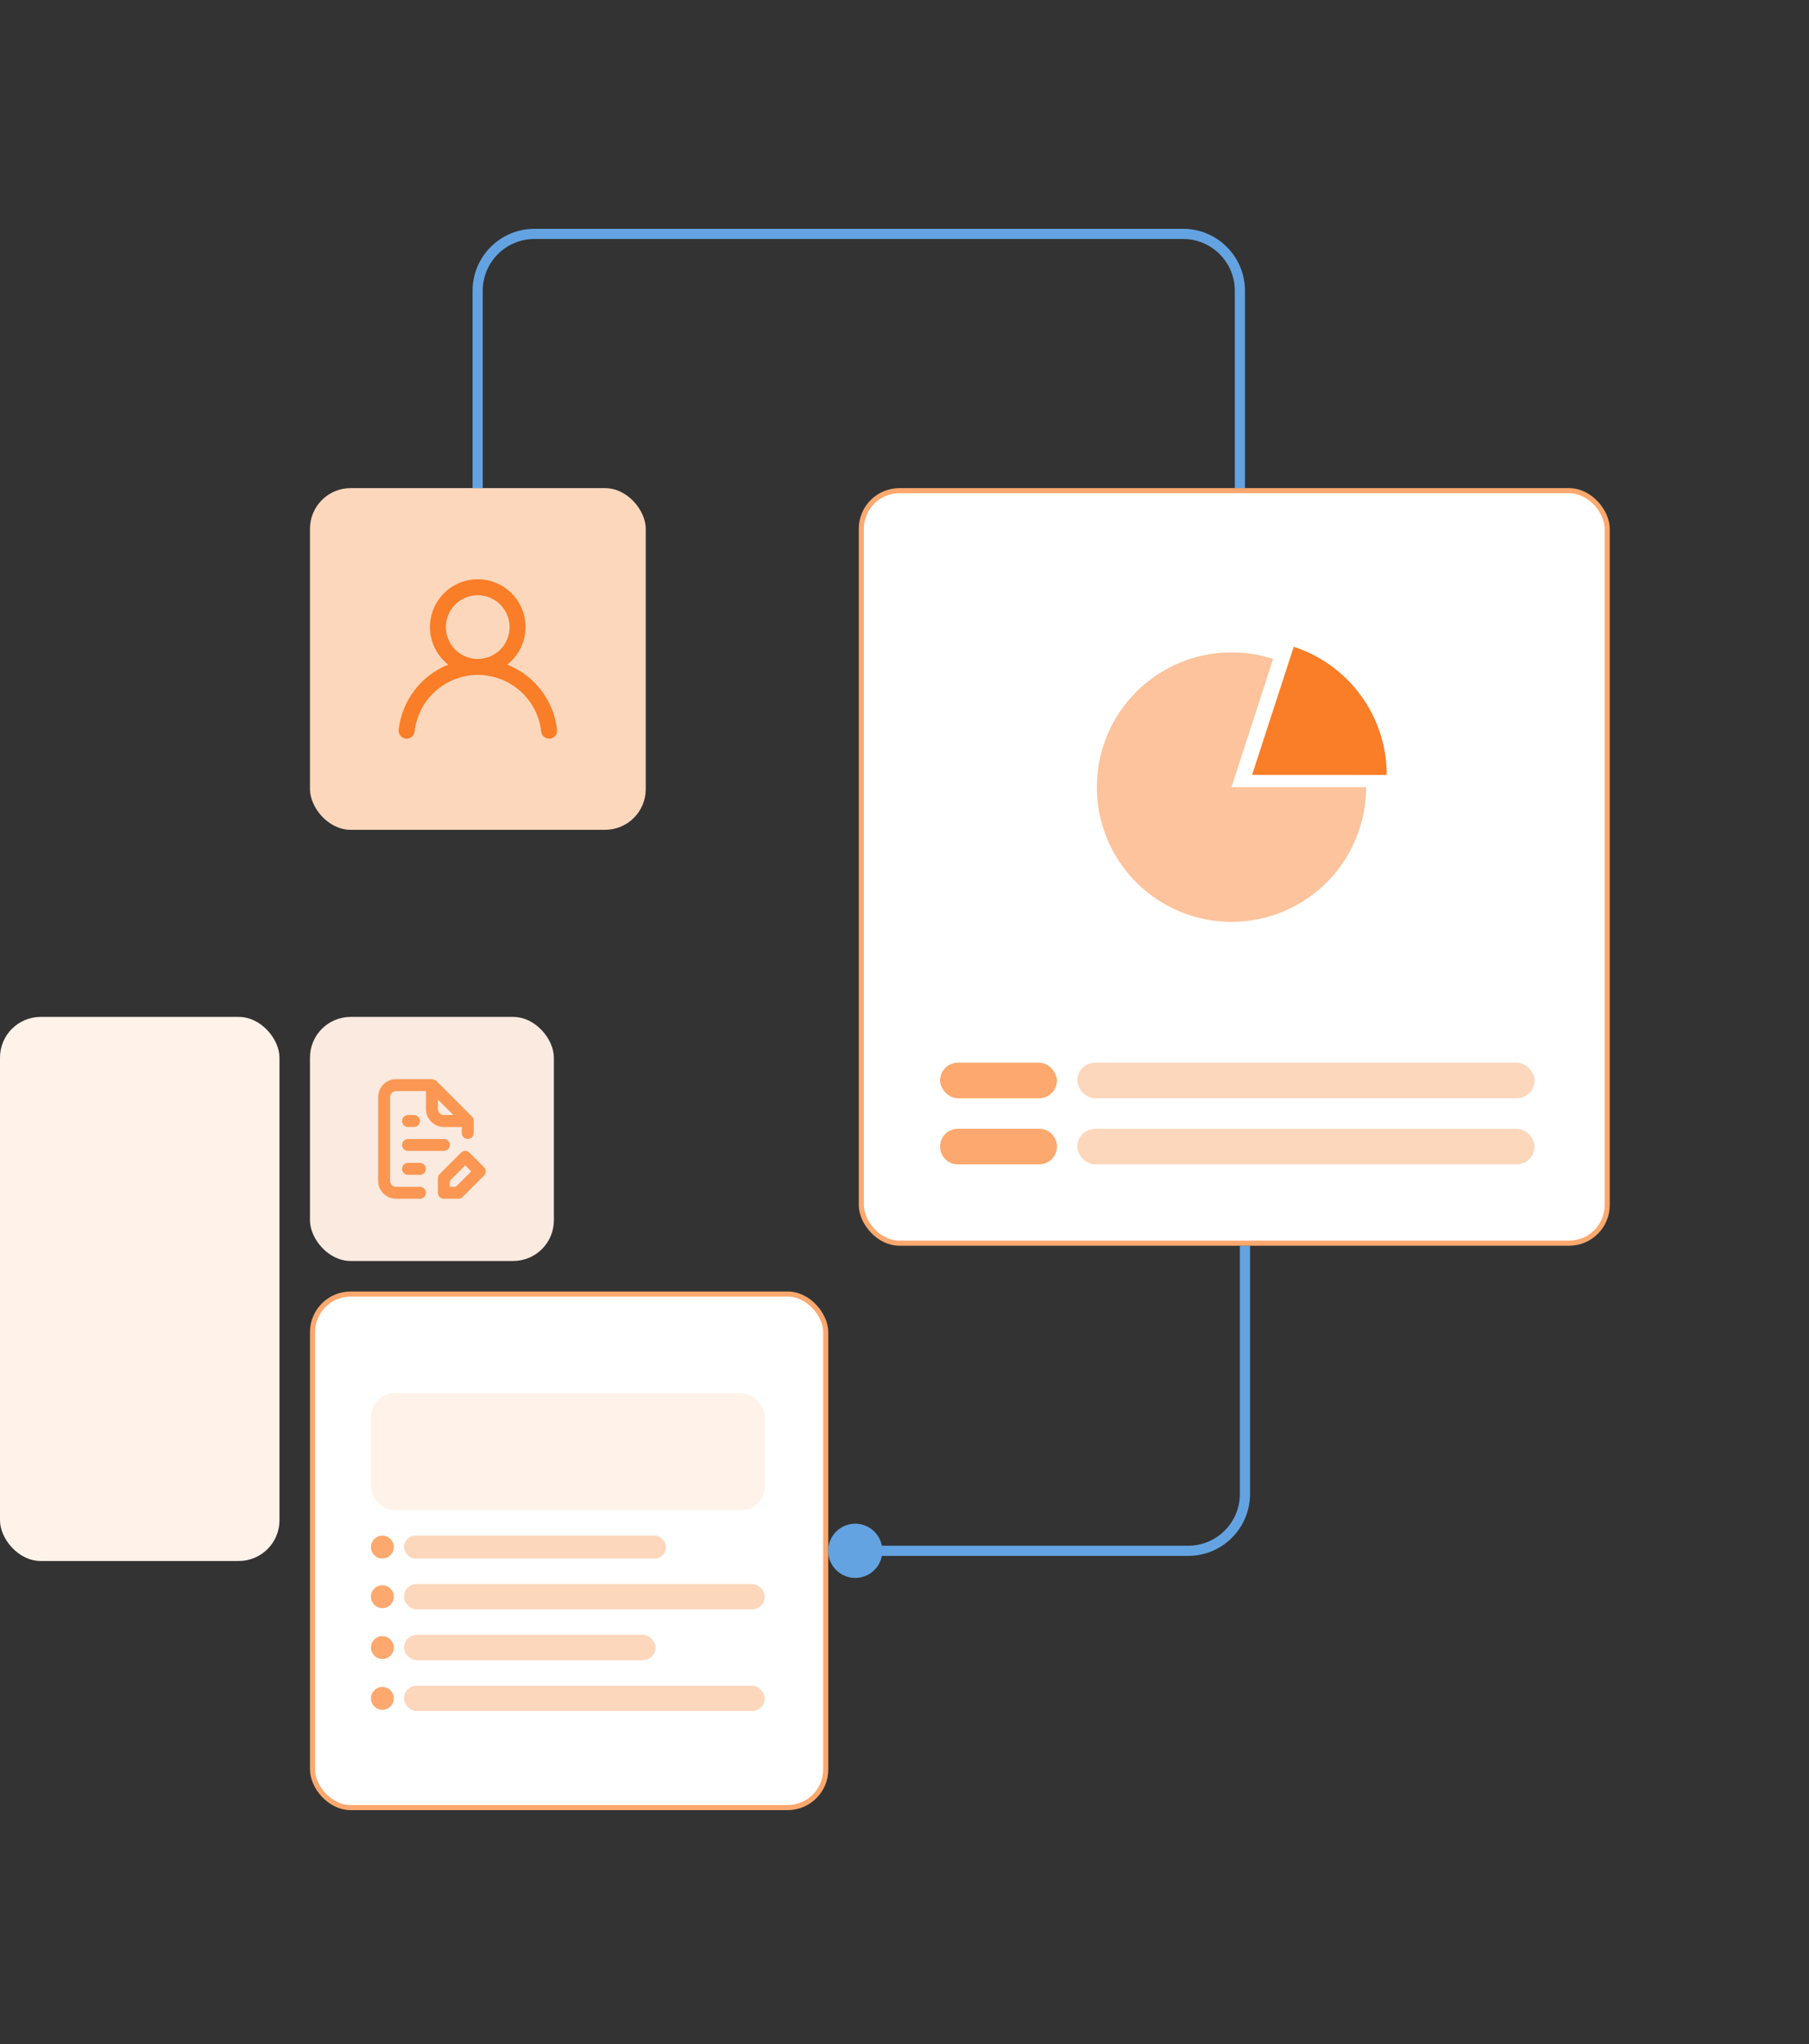
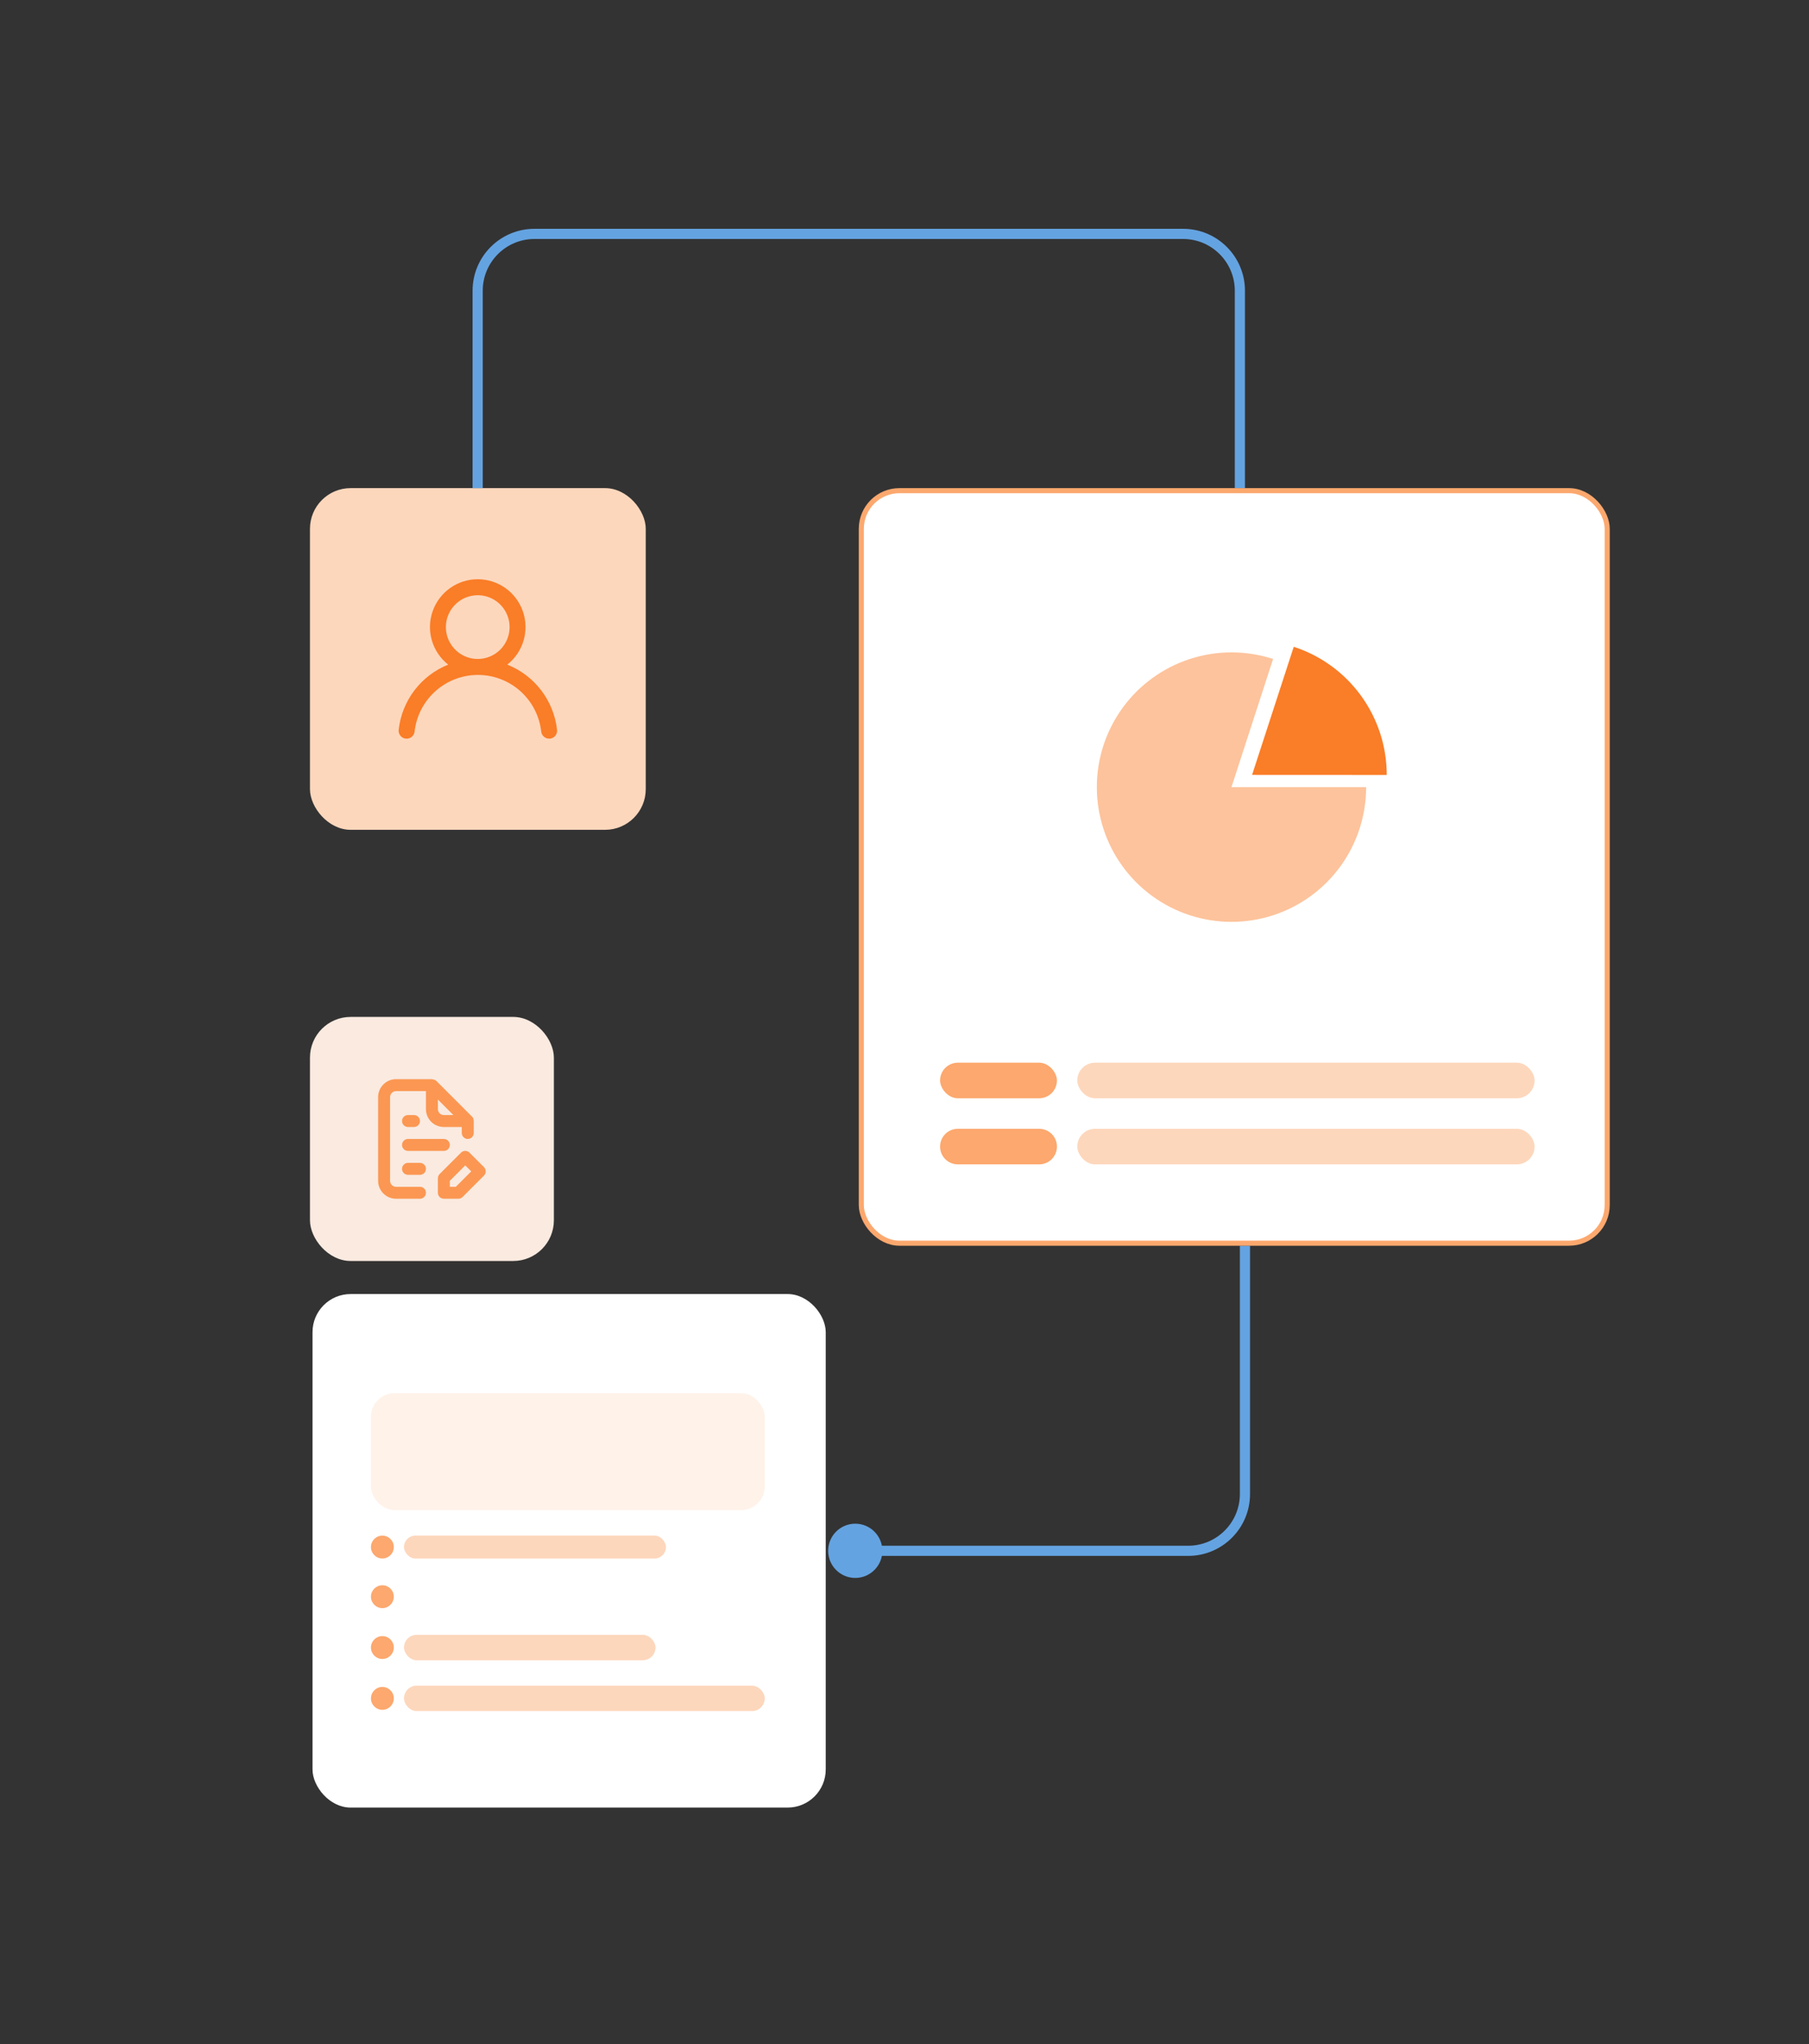
<svg xmlns="http://www.w3.org/2000/svg" width="356" height="402" viewBox="0 0 356 402" fill="none">
  <rect x="0" y="0" width="356" height="402" fill="#333333" stroke="none" />
-   <rect y="200" width="55" height="107" rx="8" fill="#FFF2E9" />
  <rect x="61" y="96" width="66.08" height="67.2" rx="8" fill="#FDD7BC" />
  <g clip-path="url(#clip0_8008_6935)">
    <path d="M99.831 130.712C101.367 129.503 102.489 127.846 103.039 125.97C103.59 124.094 103.542 122.094 102.902 120.246C102.263 118.399 101.063 116.797 99.471 115.663C97.878 114.529 95.972 113.92 94.017 113.92C92.062 113.92 90.156 114.529 88.563 115.663C86.971 116.797 85.771 118.399 85.132 120.246C84.492 122.094 84.444 124.094 84.995 125.97C85.545 127.846 86.667 129.503 88.203 130.712C85.57 131.767 83.273 133.516 81.557 135.774C79.84 138.031 78.769 140.712 78.456 143.531C78.433 143.737 78.451 143.945 78.509 144.144C78.567 144.343 78.663 144.528 78.793 144.69C79.054 145.016 79.435 145.225 79.85 145.27C80.266 145.316 80.683 145.195 81.009 144.933C81.335 144.672 81.544 144.291 81.59 143.876C81.934 140.812 83.395 137.983 85.693 135.929C87.991 133.874 90.966 132.738 94.048 132.738C97.131 132.738 100.105 133.874 102.404 135.929C104.702 137.983 106.163 140.812 106.507 143.876C106.549 144.261 106.733 144.616 107.022 144.874C107.312 145.132 107.686 145.273 108.074 145.27H108.246C108.657 145.223 109.032 145.016 109.291 144.692C109.549 144.37 109.669 143.958 109.625 143.547C109.311 140.72 108.234 138.032 106.508 135.771C104.783 133.51 102.474 131.761 99.831 130.712ZM94.017 129.6C92.777 129.6 91.565 129.232 90.534 128.543C89.504 127.854 88.7 126.875 88.226 125.73C87.751 124.585 87.627 123.324 87.869 122.108C88.111 120.892 88.708 119.775 89.585 118.899C90.461 118.022 91.578 117.425 92.794 117.183C94.01 116.941 95.27 117.065 96.416 117.54C97.561 118.014 98.54 118.818 99.229 119.849C99.918 120.879 100.285 122.091 100.285 123.331C100.285 124.994 99.625 126.588 98.449 127.764C97.274 128.939 95.68 129.6 94.017 129.6Z" fill="#FA7D27" />
  </g>
  <rect x="61.5" y="254.5" width="101" height="101" rx="7.5" fill="white" />
-   <rect x="61.5" y="254.5" width="101" height="101" rx="7.5" stroke="#FCA86E" />
  <rect x="73" y="274" width="77.5" height="23" rx="4.646" fill="#FFF2E9" />
  <circle cx="75.25" cy="304.262" r="2.25" fill="#FCA86E" />
  <rect x="79.5" y="302" width="51.56" height="4.523" rx="2.261" fill="#FDD7BC" />
  <circle cx="75.25" cy="314.022" r="2.25" fill="#FCA86E" />
-   <rect x="79.5" y="311.522" width="71" height="5" rx="2.5" fill="#FDD7BC" />
  <circle cx="75.25" cy="324.022" r="2.25" fill="#FCA86E" />
  <rect x="79.5" y="321.522" width="49.5" height="5" rx="2.5" fill="#FDD7BC" />
  <circle cx="75.25" cy="334.022" r="2.25" fill="#FCA86E" />
  <rect x="79.5" y="331.522" width="71" height="5" rx="2.5" fill="#FDD7BC" />
  <rect x="61" y="200" width="48" height="48" rx="8" fill="#FAEAE0" />
  <path d="M95.24 229.539L92.394 226.693C92.284 226.583 92.154 226.496 92.011 226.436C91.868 226.376 91.714 226.345 91.559 226.345C91.403 226.345 91.25 226.376 91.106 226.436C90.963 226.496 90.833 226.583 90.724 226.693L86.514 230.903C86.405 231.013 86.318 231.144 86.26 231.287C86.201 231.43 86.172 231.584 86.173 231.738V234.584C86.173 234.896 86.296 235.195 86.517 235.416C86.737 235.636 87.037 235.76 87.349 235.76H90.195C90.349 235.761 90.503 235.731 90.646 235.673C90.789 235.614 90.92 235.528 91.029 235.419L95.24 231.209C95.35 231.1 95.437 230.97 95.497 230.826C95.557 230.683 95.587 230.529 95.587 230.374C95.587 230.219 95.557 230.065 95.497 229.922C95.437 229.779 95.35 229.649 95.24 229.539ZM89.701 233.408H88.525V232.232L91.559 229.198L92.735 230.374L89.701 233.408ZM82.645 233.408H77.941C77.629 233.408 77.33 233.284 77.109 233.064C76.888 232.843 76.765 232.544 76.765 232.232V215.768C76.765 215.456 76.888 215.157 77.109 214.937C77.33 214.716 77.629 214.592 77.941 214.592H83.821V218.12C83.821 219.056 84.192 219.953 84.854 220.615C85.516 221.277 86.413 221.648 87.349 221.648H90.877V222.824C90.877 223.136 91.001 223.435 91.221 223.656C91.442 223.876 91.741 224 92.053 224C92.365 224 92.664 223.876 92.884 223.656C93.105 223.435 93.229 223.136 93.229 222.824V220.402C93.216 220.294 93.193 220.187 93.158 220.084V219.978C93.102 219.857 93.026 219.746 92.935 219.649L85.879 212.593C85.781 212.502 85.67 212.426 85.549 212.37C85.514 212.365 85.479 212.365 85.444 212.37L85.067 212.24H77.941C77.005 212.24 76.108 212.612 75.446 213.274C74.784 213.935 74.413 214.833 74.413 215.768V232.232C74.413 233.168 74.784 234.065 75.446 234.727C76.108 235.388 77.005 235.76 77.941 235.76H82.645C82.957 235.76 83.256 235.636 83.476 235.416C83.697 235.195 83.821 234.896 83.821 234.584C83.821 234.272 83.697 233.973 83.476 233.753C83.256 233.532 82.957 233.408 82.645 233.408ZM86.173 216.25L89.218 219.296H87.349C87.037 219.296 86.737 219.172 86.517 218.952C86.296 218.731 86.173 218.432 86.173 218.12V216.25ZM80.293 226.352H87.349C87.66 226.352 87.96 226.228 88.18 226.008C88.401 225.787 88.525 225.488 88.525 225.176C88.525 224.864 88.401 224.565 88.18 224.345C87.96 224.124 87.66 224 87.349 224H80.293C79.981 224 79.682 224.124 79.461 224.345C79.24 224.565 79.117 224.864 79.117 225.176C79.117 225.488 79.24 225.787 79.461 226.008C79.682 226.228 79.981 226.352 80.293 226.352ZM80.293 221.648H81.469C81.781 221.648 82.08 221.524 82.3 221.304C82.521 221.083 82.645 220.784 82.645 220.472C82.645 220.16 82.521 219.861 82.3 219.641C82.08 219.42 81.781 219.296 81.469 219.296H80.293C79.981 219.296 79.682 219.42 79.461 219.641C79.24 219.861 79.117 220.16 79.117 220.472C79.117 220.784 79.24 221.083 79.461 221.304C79.682 221.524 79.981 221.648 80.293 221.648ZM82.645 228.704H80.293C79.981 228.704 79.682 228.828 79.461 229.049C79.24 229.269 79.117 229.568 79.117 229.88C79.117 230.192 79.24 230.491 79.461 230.712C79.682 230.932 79.981 231.056 80.293 231.056H82.645C82.957 231.056 83.256 230.932 83.476 230.712C83.697 230.491 83.821 230.192 83.821 229.88C83.821 229.568 83.697 229.269 83.476 229.049C83.256 228.828 82.957 228.704 82.645 228.704Z" fill="#FB9752" />
  <path d="M173.643 305C173.643 302.054 171.255 299.667 168.31 299.667C165.364 299.667 162.977 302.054 162.977 305C162.977 307.946 165.364 310.333 168.31 310.333C171.255 310.333 173.643 307.946 173.643 305ZM233.821 305V304H168.31V305V306H233.821V305ZM245 293.821H246V245H245H244V293.821H245ZM233.821 305V306C240.547 306 246 300.547 246 293.821H245H244C244 299.443 239.443 304 233.821 304V305Z" fill="#64A3E1" />
  <path d="M244 96V57.179C244 51.005 238.995 46 232.821 46L111.327 46H105.179C99.005 46 94 51.005 94 57.179V96" stroke="#64A3E1" stroke-width="2" />
  <rect x="169.5" y="96.5" width="146.789" height="148" rx="7.5" fill="white" />
  <rect x="169.5" y="96.5" width="146.789" height="148" rx="7.5" stroke="#FCA86E" />
  <path d="M254.603 127.202C259.924 128.934 264.561 132.306 267.848 136.835C271.135 141.364 272.904 146.818 272.901 152.414L246.401 152.401L254.603 127.202Z" fill="#FA7D27" />
  <path d="M268.849 154.804C268.849 160.4 267.077 165.853 263.788 170.38C260.499 174.907 255.86 178.277 250.538 180.007C245.216 181.736 239.483 181.736 234.16 180.007C228.838 178.277 224.2 174.907 220.91 170.38C217.621 165.853 215.849 160.4 215.849 154.804C215.849 149.207 217.621 143.755 220.91 139.227C224.2 134.7 228.838 131.33 234.16 129.601C239.483 127.871 245.216 127.871 250.538 129.601L242.349 154.804H268.849Z" fill="#FDC39C" />
  <rect x="185" y="209" width="23" height="7" rx="3.5" fill="#FCA86E" />
  <rect x="212" y="209" width="90" height="7" rx="3.5" fill="#FDD7BC" />
  <path d="M185 225.5C185 223.567 186.567 222 188.5 222H204.5C206.433 222 208 223.567 208 225.5C208 227.433 206.433 229 204.5 229H188.5C186.567 229 185 227.433 185 225.5Z" fill="#FCA86E" />
  <rect x="212" y="222" width="90" height="7" rx="3.5" fill="#FDD7BC" />
  <defs>
    <clipPath id="clip0_8008_6935">
      <rect width="32" height="32" fill="white" transform="translate(78.04 113.6)" />
    </clipPath>
  </defs>
</svg>